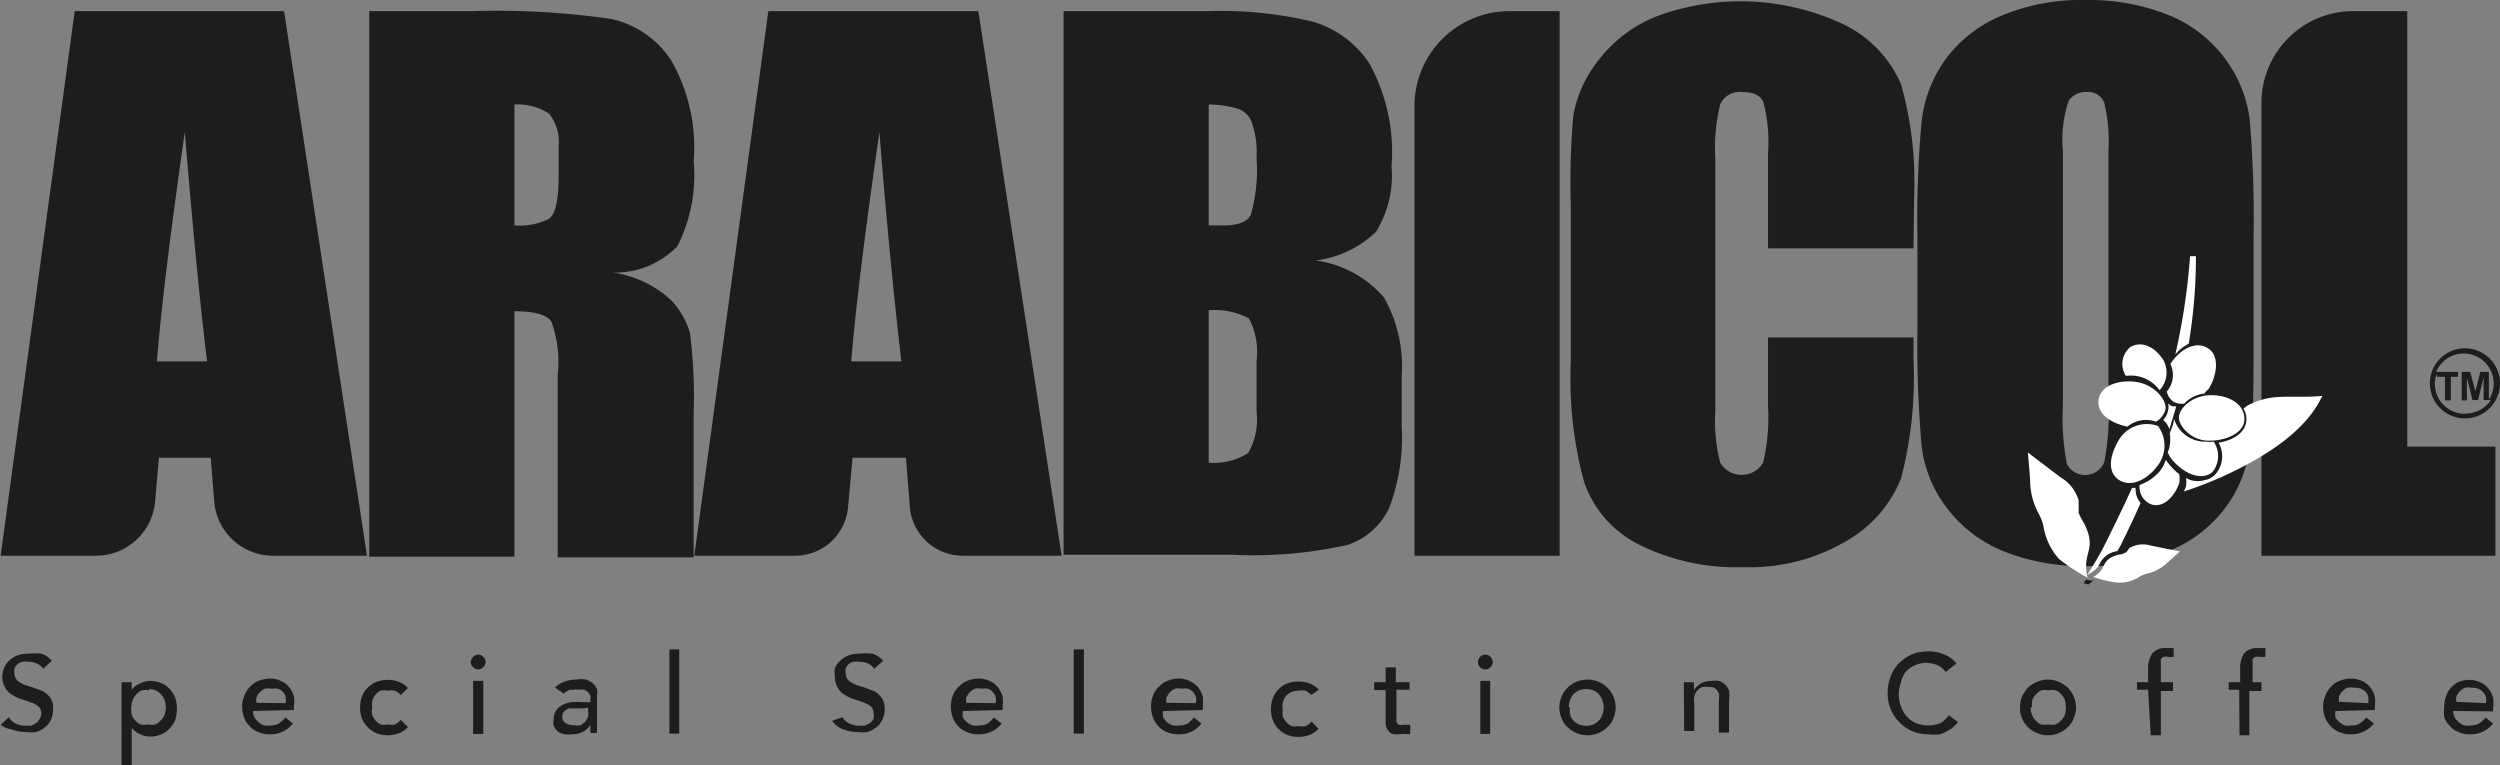
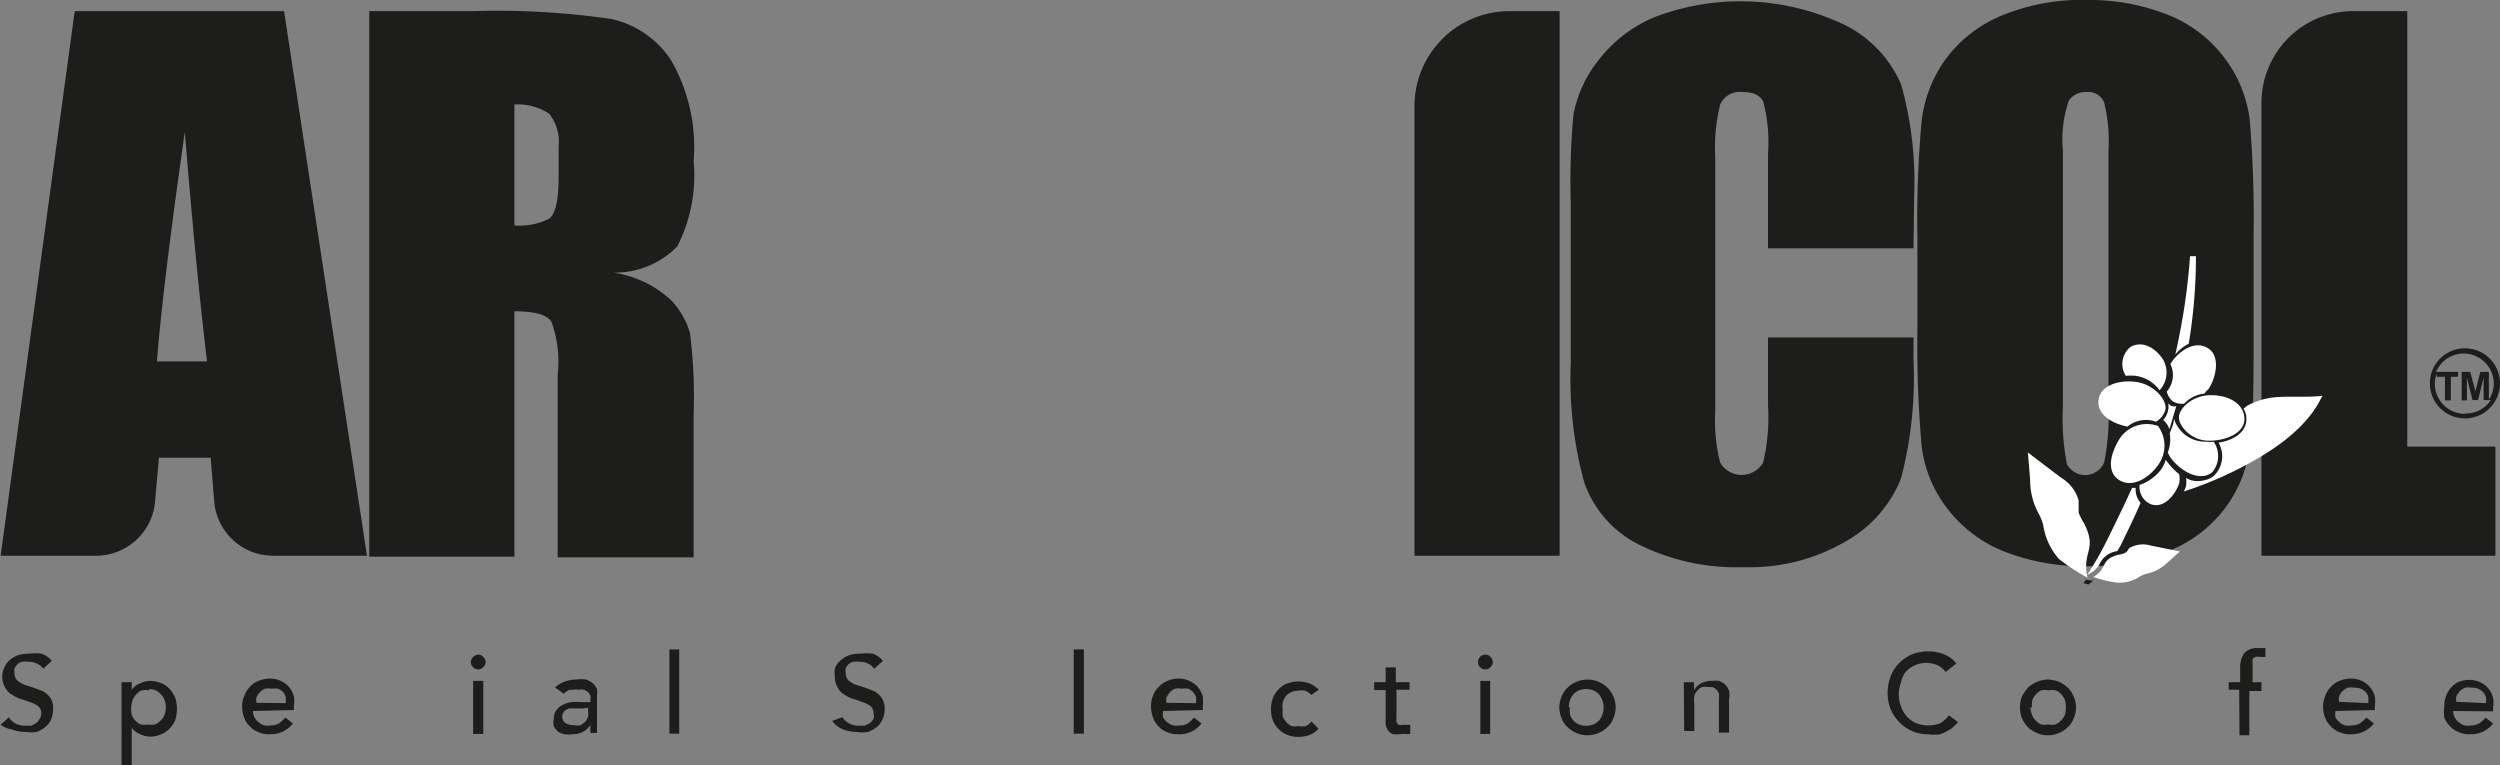
<svg xmlns="http://www.w3.org/2000/svg" id="Capa_1" data-name="Capa 1" viewBox="0 0 76.3 23.36">
  <rect x="0" y="0" width="76.3" height="23.36" fill="#808080" stroke="none" />
  <defs>
    <style>.cls-1{fill:#1d1d1c;}.cls-2{fill:#fff;}</style>
  </defs>
  <path class="cls-1" d="M22.65,18.52l2.53,16.62H22.33a1.8,1.8,0,0,1-1.81-1.64l-.11-1.35H18.83l-.12,1.37a1.81,1.81,0,0,1-1.82,1.62H14l2.26-16.62ZM20.3,29.21c-.23-1.88-.45-4.21-.68-7q-.68,4.77-.85,7Z" transform="translate(-13.98 -18.18)" />
  <path class="cls-1" d="M25.25,18.52h3.14a24.23,24.23,0,0,1,4.25.24A2.94,2.94,0,0,1,34.45,20a5.3,5.3,0,0,1,.7,3.09,4.76,4.76,0,0,1-.5,2.61,2.66,2.66,0,0,1-1.95.8,3.3,3.3,0,0,1,1.77.85,2.47,2.47,0,0,1,.57,1,15.66,15.66,0,0,1,.11,2.46v4.38H31V29.62A3.59,3.59,0,0,0,30.81,28c-.14-.22-.52-.32-1.13-.32v7.49H25.25Zm4.43,2.85v3.69a2,2,0,0,0,1.05-.2c.2-.13.3-.57.3-1.3v-.91a1.39,1.39,0,0,0-.29-1A1.72,1.72,0,0,0,29.68,21.37Z" transform="translate(-13.98 -18.18)" />
-   <path class="cls-1" d="M43.84,18.52l2.54,16.62h-3a1.62,1.62,0,0,1-1.63-1.47l-.12-1.52H40l-.14,1.53a1.62,1.62,0,0,1-1.63,1.46H35.17l2.26-16.62ZM41.49,29.21c-.22-1.88-.45-4.21-.67-7-.46,3.18-.74,5.51-.86,7Z" transform="translate(-13.98 -18.18)" />
-   <path class="cls-1" d="M46.44,18.52h4.42a12.05,12.05,0,0,1,3.18.32,3.1,3.1,0,0,1,1.74,1.29,5.6,5.6,0,0,1,.67,3.12,3.3,3.3,0,0,1-.47,2,3.22,3.22,0,0,1-1.85.88,3.33,3.33,0,0,1,2.09,1.13,4.3,4.3,0,0,1,.54,2.41v1.54a6,6,0,0,1-.39,2.49,2.16,2.16,0,0,1-1.26,1.11,13.19,13.19,0,0,1-3.54.3H46.44Zm4.43,2.85v3.69h.45c.43,0,.71-.1.83-.31A5,5,0,0,0,52.33,23a2.83,2.83,0,0,0-.15-1.1.72.72,0,0,0-.38-.39A3.12,3.12,0,0,0,50.87,21.37Zm0,6.28V32.3a1.93,1.93,0,0,0,1.2-.29,2,2,0,0,0,.26-1.26V29.2a2.21,2.21,0,0,0-.23-1.3A2.19,2.19,0,0,0,50.87,27.65Z" transform="translate(-13.98 -18.18)" />
  <path class="cls-1" d="M61.58,18.52V35.14H57.15V21.39a2.9,2.9,0,0,1,2.94-2.87Z" transform="translate(-13.98 -18.18)" />
  <path class="cls-1" d="M72.38,25.76H67.94V22.87a4.9,4.9,0,0,0-.14-1.57c-.09-.21-.3-.31-.63-.31a.65.65,0,0,0-.69.38A5.52,5.52,0,0,0,66.33,23v7.72a5.21,5.21,0,0,0,.15,1.58.76.76,0,0,0,1.31,0,6,6,0,0,0,.15-1.74V28.48h4.44v.65A12.27,12.27,0,0,1,72,32.78a3.82,3.82,0,0,1-1.65,1.9,5.8,5.8,0,0,1-3.16.81A6.66,6.66,0,0,1,64,34.8a3.36,3.36,0,0,1-1.67-1.9,12,12,0,0,1-.41-3.66V24.38A22.17,22.17,0,0,1,62,21.69,3.79,3.79,0,0,1,62.78,20a4.17,4.17,0,0,1,1.73-1.31,7.37,7.37,0,0,1,5.79.26A3.64,3.64,0,0,1,72,20.75a11,11,0,0,1,.4,3.43Z" transform="translate(-13.98 -18.18)" />
  <path class="cls-1" d="M82.76,28.25c0,1.67,0,2.85-.12,3.55a3.85,3.85,0,0,1-.76,1.9A4,4,0,0,1,80.16,35a6.53,6.53,0,0,1-2.53.46,6.61,6.61,0,0,1-2.46-.44,4.06,4.06,0,0,1-1.75-1.31,3.84,3.84,0,0,1-.79-1.9,35,35,0,0,1-.13-3.59V25.41a32.17,32.17,0,0,1,.13-3.55,4,4,0,0,1,.75-1.9,4.05,4.05,0,0,1,1.73-1.32,6.33,6.33,0,0,1,2.52-.46,6.54,6.54,0,0,1,2.46.43,4,4,0,0,1,1.76,1.31,3.93,3.93,0,0,1,.79,1.9,35.9,35.9,0,0,1,.12,3.59Zm-4.43-5.46a5,5,0,0,0-.13-1.48.52.52,0,0,0-.54-.32.61.61,0,0,0-.54.26,3.68,3.68,0,0,0-.18,1.54v7.76a7.55,7.55,0,0,0,.12,1.79.63.63,0,0,0,1.14-.05,7.63,7.63,0,0,0,.13-1.86Z" transform="translate(-13.98 -18.18)" />
  <path class="cls-1" d="M87.45,18.52V31.81h2.69v3.33H83V21.28a2.8,2.8,0,0,1,2.84-2.76Z" transform="translate(-13.98 -18.18)" />
  <path class="cls-1" d="M14.25,40.07a.53.53,0,0,0,.22.2.75.75,0,0,0,.29.06l.17,0,.15-.08a.35.35,0,0,0,.11-.13.31.31,0,0,0,.05-.17.26.26,0,0,0-.09-.21.66.66,0,0,0-.22-.12l-.29-.1a1,1,0,0,1-.28-.13.58.58,0,0,1-.22-.22.65.65,0,0,1-.09-.37.71.71,0,0,1,.19-.44.92.92,0,0,1,.25-.17,1.08,1.08,0,0,1,.38-.06,1.5,1.5,0,0,1,.37,0,.64.64,0,0,1,.32.22l-.26.24a.45.45,0,0,0-.18-.15.51.51,0,0,0-.25-.06.73.73,0,0,0-.23,0,.28.28,0,0,0-.14.09.28.28,0,0,0-.08.12.5.5,0,0,0,0,.12.32.32,0,0,0,.09.24.91.91,0,0,0,.22.13l.28.09.29.11a.83.83,0,0,1,.22.2.57.57,0,0,1,.08.34.83.83,0,0,1-.06.32.68.68,0,0,1-.18.23.87.87,0,0,1-.27.15,1.13,1.13,0,0,1-.32,0,1.27,1.27,0,0,1-.44-.08A.71.71,0,0,1,14,40.3Z" transform="translate(-13.98 -18.18)" />
  <path class="cls-1" d="M17.69,39H18v.24h0a.5.5,0,0,1,.25-.2.71.71,0,0,1,.31-.08.89.89,0,0,1,.34.07.68.68,0,0,1,.26.18,1,1,0,0,1,.17.27,1.14,1.14,0,0,1,.05.33,1.27,1.27,0,0,1-.05.34.78.78,0,0,1-.17.26.68.68,0,0,1-.26.18.74.74,0,0,1-.34.07.72.72,0,0,1-.32-.08.57.57,0,0,1-.24-.19h0v1.19h-.31Zm.84.25a.51.51,0,0,0-.22,0,.43.43,0,0,0-.17.12.62.62,0,0,0-.11.17A.9.9,0,0,0,18,40a.5.5,0,0,0,.11.17.43.43,0,0,0,.17.12.51.51,0,0,0,.22,0,.54.54,0,0,0,.22,0,.48.48,0,0,0,.16-.12A.39.39,0,0,0,19,40a.68.68,0,0,0,0-.46.45.45,0,0,0-.11-.17.48.48,0,0,0-.16-.12A.54.54,0,0,0,18.53,39.21Z" transform="translate(-13.98 -18.18)" />
  <path class="cls-1" d="M21.7,39.88a.46.46,0,0,0,.05.2.53.53,0,0,0,.12.14.48.48,0,0,0,.17.1.69.69,0,0,0,.2,0,.49.49,0,0,0,.25-.06,1.12,1.12,0,0,0,.2-.18l.23.18a.86.86,0,0,1-.72.33.77.77,0,0,1-.34-.07.61.61,0,0,1-.26-.18.65.65,0,0,1-.17-.26,1,1,0,0,1-.06-.34.72.72,0,0,1,.07-.33.73.73,0,0,1,.17-.27.68.68,0,0,1,.26-.18,1,1,0,0,1,.34-.07.8.8,0,0,1,.36.08.65.65,0,0,1,.24.19.74.74,0,0,1,.14.28,1,1,0,0,1,0,.3v.11Zm1-.24a1.06,1.06,0,0,0,0-.19.44.44,0,0,0-.08-.15.56.56,0,0,0-.15-.1.6.6,0,0,0-.2,0,.52.52,0,0,0-.21,0,.58.58,0,0,0-.15.11.44.44,0,0,0-.1.15.35.35,0,0,0,0,.17Z" transform="translate(-13.98 -18.18)" />
-   <path class="cls-1" d="M26.21,39.39a.46.46,0,0,0-.18-.13.48.48,0,0,0-.22,0,.51.51,0,0,0-.22,0,.44.44,0,0,0-.15.12.5.5,0,0,0-.1.19.76.76,0,0,0,0,.21.54.54,0,0,0,0,.22.59.59,0,0,0,.1.17.61.61,0,0,0,.16.12.54.54,0,0,0,.22,0,.51.51,0,0,0,.22,0,.55.55,0,0,0,.17-.14l.22.22a.67.67,0,0,1-.28.19,1,1,0,0,1-.33.06,1,1,0,0,1-.35-.06.88.88,0,0,1-.44-.44.93.93,0,0,1-.06-.34,1,1,0,0,1,.06-.35.78.78,0,0,1,.17-.26.8.8,0,0,1,.27-.18,1,1,0,0,1,.35-.06.92.92,0,0,1,.33.06.7.7,0,0,1,.28.19Z" transform="translate(-13.98 -18.18)" />
  <path class="cls-1" d="M28.35,38.39a.24.24,0,0,1,.23-.23.18.18,0,0,1,.15.07.2.2,0,0,1,.07.16.24.24,0,0,1-.22.22.2.2,0,0,1-.16-.07A.18.18,0,0,1,28.35,38.39Zm.07.57h.31v1.62h-.31Z" transform="translate(-13.98 -18.18)" />
  <path class="cls-1" d="M30.92,39.16a.92.92,0,0,1,.3-.18,1.06,1.06,0,0,1,.34-.06,1,1,0,0,1,.31,0,.72.72,0,0,1,.21.12.52.52,0,0,1,.12.17.65.65,0,0,1,0,.2v1c0,.05,0,.09,0,.14H32a2.09,2.09,0,0,1,0-.25h0a.55.55,0,0,1-.24.22.66.66,0,0,1-.32.07.78.78,0,0,1-.22,0A.51.51,0,0,1,31,40.5a.61.61,0,0,1-.12-.16.46.46,0,0,1,0-.21.44.44,0,0,1,.07-.26.53.53,0,0,1,.19-.17.77.77,0,0,1,.28-.09,1.9,1.9,0,0,1,.35,0H32v-.07a.5.5,0,0,0,0-.12.41.41,0,0,0-.07-.11.42.42,0,0,0-.12-.08.47.47,0,0,0-.17,0,.41.41,0,0,0-.16,0l-.12,0-.1.06-.08.06Zm.87.64h-.23l-.2,0a.35.35,0,0,0-.16.09.25.25,0,0,0-.06.16.23.23,0,0,0,.1.2.44.44,0,0,0,.25.06.48.48,0,0,0,.22,0l.14-.11a1.09,1.09,0,0,0,.08-.15,1,1,0,0,0,0-.17v-.1Z" transform="translate(-13.98 -18.18)" />
  <path class="cls-1" d="M34.41,38h.3v2.57h-.3Z" transform="translate(-13.98 -18.18)" />
  <path class="cls-1" d="M39.69,40.07a.55.55,0,0,0,.23.2.71.71,0,0,0,.28.06l.17,0,.16-.08a.47.47,0,0,0,.11-.13.31.31,0,0,0,0-.17.29.29,0,0,0-.08-.21.78.78,0,0,0-.22-.12l-.29-.1a.9.9,0,0,1-.28-.13.52.52,0,0,1-.22-.22.65.65,0,0,1-.09-.37.6.6,0,0,1,0-.22.54.54,0,0,1,.15-.22.79.79,0,0,1,.25-.17,1,1,0,0,1,.37-.06,1.58,1.58,0,0,1,.38,0,.69.69,0,0,1,.32.22l-.27.24a.5.5,0,0,0-.17-.15.55.55,0,0,0-.26-.06.67.67,0,0,0-.22,0,.32.32,0,0,0-.22.21.27.27,0,0,0,0,.12.32.32,0,0,0,.09.24.91.91,0,0,0,.22.13l.29.09.28.11a.7.7,0,0,1,.22.2.57.57,0,0,1,.09.34.68.68,0,0,1-.07.32.66.66,0,0,1-.17.23,1.17,1.17,0,0,1-.27.15,1.14,1.14,0,0,1-.33,0,1.22,1.22,0,0,1-.43-.08.71.71,0,0,1-.33-.26Z" transform="translate(-13.98 -18.18)" />
-   <path class="cls-1" d="M43.37,39.88a.45.45,0,0,0,0,.2.55.55,0,0,0,.3.24.64.64,0,0,0,.2,0,.49.49,0,0,0,.25-.06.81.81,0,0,0,.19-.18l.24.18a.86.86,0,0,1-.72.33.74.74,0,0,1-.34-.07.71.71,0,0,1-.27-.18.76.76,0,0,1-.16-.26,1,1,0,0,1-.06-.34.88.88,0,0,1,.06-.33.75.75,0,0,1,.18-.27.68.68,0,0,1,.26-.18.88.88,0,0,1,.33-.07.81.81,0,0,1,.37.08.65.65,0,0,1,.24.19.92.92,0,0,1,.14.28,1,1,0,0,1,0,.3v.11Zm1-.24a.58.58,0,0,0,0-.19.46.46,0,0,0-.09-.15.39.39,0,0,0-.14-.1.64.64,0,0,0-.2,0,.46.46,0,0,0-.21,0,.91.91,0,0,0-.16.11l-.1.15a.51.51,0,0,0,0,.17Z" transform="translate(-13.98 -18.18)" />
  <path class="cls-1" d="M46.75,38h.31v2.57h-.31Z" transform="translate(-13.98 -18.18)" />
  <path class="cls-1" d="M49.48,39.88a.45.45,0,0,0,0,.2.55.55,0,0,0,.3.24.64.64,0,0,0,.2,0,.49.49,0,0,0,.25-.06,1.07,1.07,0,0,0,.19-.18l.23.18a.84.84,0,0,1-.71.33.81.81,0,0,1-.35-.07.68.68,0,0,1-.26-.18.76.76,0,0,1-.16-.26,1,1,0,0,1-.06-.34.88.88,0,0,1,.06-.33.64.64,0,0,1,.18-.27.68.68,0,0,1,.26-.18.88.88,0,0,1,.33-.07.74.74,0,0,1,.36.08.79.79,0,0,1,.25.19.92.92,0,0,1,.14.28,1.54,1.54,0,0,1,0,.3v.11Zm1-.24a.58.58,0,0,0,0-.19.46.46,0,0,0-.09-.15.5.5,0,0,0-.14-.1.64.64,0,0,0-.2,0,.46.46,0,0,0-.21,0,.64.64,0,0,0-.16.11l-.1.15a.51.51,0,0,0,0,.17Z" transform="translate(-13.98 -18.18)" />
  <path class="cls-1" d="M54,39.39a.68.68,0,0,0-.18-.13.51.51,0,0,0-.22,0,.51.51,0,0,0-.38.17.66.66,0,0,0-.09.19.52.52,0,0,0,0,.21.78.78,0,0,0,0,.22.62.62,0,0,0,.11.17.48.48,0,0,0,.16.12.49.49,0,0,0,.21,0,.56.56,0,0,0,.23,0,.7.7,0,0,0,.17-.14l.21.22a.7.7,0,0,1-.27.19,1,1,0,0,1-.34.06.93.93,0,0,1-.34-.06.8.8,0,0,1-.27-.18.78.78,0,0,1-.17-.26.93.93,0,0,1-.06-.34,1,1,0,0,1,.06-.35.78.78,0,0,1,.17-.26.64.64,0,0,1,.27-.18.9.9,0,0,1,.34-.06,1,1,0,0,1,.34.06.77.77,0,0,1,.28.19Z" transform="translate(-13.98 -18.18)" />
  <path class="cls-1" d="M57,39.23H56.6v.87a.35.35,0,0,0,0,.11.16.16,0,0,0,.07.09.23.23,0,0,0,.13,0h.11l.11,0v.28a.46.46,0,0,1-.14,0h-.14a.68.68,0,0,1-.27,0,.35.35,0,0,1-.14-.13.49.49,0,0,1-.06-.17c0-.07,0-.13,0-.2v-.84h-.35V39h.35v-.45h.31V39H57Z" transform="translate(-13.98 -18.18)" />
  <path class="cls-1" d="M59.09,38.39a.23.23,0,0,1,.06-.16.21.21,0,0,1,.16-.07.2.2,0,0,1,.16.07.24.24,0,0,1,.07.16.21.21,0,0,1-.07.15.2.2,0,0,1-.16.07.21.21,0,0,1-.16-.07A.2.2,0,0,1,59.09,38.39Zm.07.57h.3v1.62h-.3Z" transform="translate(-13.98 -18.18)" />
  <path class="cls-1" d="M61.57,39.77a.88.88,0,0,1,.07-.33.8.8,0,0,1,.18-.27.87.87,0,0,1,1.22,0,.8.8,0,0,1,.18.27.81.81,0,0,1,0,.66.64.64,0,0,1-.18.27.87.87,0,0,1-1.22,0,.64.64,0,0,1-.18-.27A.88.88,0,0,1,61.57,39.77Zm.33,0a.59.59,0,0,0,0,.23.48.48,0,0,0,.1.17.52.52,0,0,0,.17.12.62.62,0,0,0,.44,0,.52.52,0,0,0,.17-.12.48.48,0,0,0,.1-.17.63.63,0,0,0-.1-.63.52.52,0,0,0-.17-.12.63.63,0,0,0-.44,0,.52.52,0,0,0-.17.12.6.6,0,0,0-.14.4Z" transform="translate(-13.98 -18.18)" />
  <path class="cls-1" d="M65.37,39h.31v.25h0a.53.53,0,0,1,.21-.21.67.67,0,0,1,.33-.08.85.85,0,0,1,.22,0,.52.52,0,0,1,.19.11.52.52,0,0,1,.12.19.78.78,0,0,1,0,.28v1h-.31v-1a.58.58,0,0,0,0-.19.35.35,0,0,0-.08-.13.35.35,0,0,0-.12-.07l-.13,0a.48.48,0,0,0-.18,0,.33.33,0,0,0-.14.1.4.4,0,0,0-.1.17.78.78,0,0,0,0,.24v.83h-.31Z" transform="translate(-13.98 -18.18)" />
  <path class="cls-1" d="M73.36,38.69a.64.64,0,0,0-.25-.21,1,1,0,0,0-.33-.07.91.91,0,0,0-.37.08.83.83,0,0,0-.28.21A.87.87,0,0,0,72,39a1.22,1.22,0,0,0-.07.38,1,1,0,0,0,.07.36.87.87,0,0,0,.17.3.78.78,0,0,0,.29.21,1,1,0,0,0,.74,0,.85.85,0,0,0,.26-.24l.28.21a.91.91,0,0,1-.1.1.54.54,0,0,1-.18.14,1.13,1.13,0,0,1-.27.13,1.3,1.3,0,0,1-.36,0,1.19,1.19,0,0,1-.91-.4,1.18,1.18,0,0,1-.25-.4,1.33,1.33,0,0,1-.08-.45,1.44,1.44,0,0,1,.09-.51,1.15,1.15,0,0,1,.26-.41,1.36,1.36,0,0,1,.39-.27,1.44,1.44,0,0,1,.51-.09,1.27,1.27,0,0,1,.47.09.88.88,0,0,1,.38.28Z" transform="translate(-13.98 -18.18)" />
  <path class="cls-1" d="M75.63,39.77a.88.88,0,0,1,.06-.33,1.27,1.27,0,0,1,.18-.27.9.9,0,0,1,.28-.18.88.88,0,0,1,.33-.07.94.94,0,0,1,.34.07,1,1,0,0,1,.27.18.8.8,0,0,1,.18.27.81.81,0,0,1,0,.66.64.64,0,0,1-.18.27.8.8,0,0,1-.27.18.77.77,0,0,1-.34.07.72.72,0,0,1-.33-.07.75.75,0,0,1-.28-.18.91.91,0,0,1-.18-.27A.88.88,0,0,1,75.63,39.77Zm.32,0A.59.59,0,0,0,76,40a.39.39,0,0,0,.11.17.48.48,0,0,0,.16.12.54.54,0,0,0,.22,0,.51.51,0,0,0,.22,0,.43.43,0,0,0,.17-.12A.5.5,0,0,0,77,40a.9.9,0,0,0,0-.46.62.62,0,0,0-.11-.17.43.43,0,0,0-.17-.12.51.51,0,0,0-.22,0,.54.54,0,0,0-.22,0,.48.48,0,0,0-.16.12.45.45,0,0,0-.11.17A.59.59,0,0,0,76,39.77Z" transform="translate(-13.98 -18.18)" />
-   <path class="cls-1" d="M79.54,39.23H79.2V39h.34V38.6a.81.81,0,0,1,.13-.48.51.51,0,0,1,.42-.16h.11l.12,0,0,.27-.09,0h-.08a.26.26,0,0,0-.14,0,.18.18,0,0,0-.08.07.36.36,0,0,0,0,.11c0,.05,0,.1,0,.15V39h.37v.27h-.37v1.35h-.31Z" transform="translate(-13.98 -18.18)" />
  <path class="cls-1" d="M82.32,39.23H82V39h.35V38.6a.81.81,0,0,1,.12-.48.52.52,0,0,1,.43-.16H83l.12,0,0,.27-.08,0h-.09a.29.29,0,0,0-.14,0,.18.18,0,0,0-.08.07.36.36,0,0,0,0,.11V39H83v.27h-.37v1.35h-.3Z" transform="translate(-13.98 -18.18)" />
  <path class="cls-1" d="M85.26,39.88a.46.46,0,0,0,0,.2.53.53,0,0,0,.12.14.59.59,0,0,0,.17.1.69.69,0,0,0,.2,0,.49.49,0,0,0,.25-.06,1.12,1.12,0,0,0,.2-.18l.23.18a.86.86,0,0,1-.72.33.77.77,0,0,1-.34-.07.68.68,0,0,1-.26-.18.78.78,0,0,1-.17-.26,1,1,0,0,1-.06-.34.88.88,0,0,1,.07-.33.73.73,0,0,1,.17-.27.68.68,0,0,1,.26-.18,1,1,0,0,1,.34-.07.8.8,0,0,1,.36.08.65.65,0,0,1,.24.19.74.74,0,0,1,.14.28,1,1,0,0,1,0,.3v.11Zm1-.24a1.06,1.06,0,0,0,0-.19.31.31,0,0,0-.08-.15.44.44,0,0,0-.35-.13.52.52,0,0,0-.21,0,.58.58,0,0,0-.15.11.44.44,0,0,0-.1.15.35.35,0,0,0,0,.17Z" transform="translate(-13.98 -18.18)" />
  <path class="cls-1" d="M88.85,39.88a.46.46,0,0,0,.05.2.53.53,0,0,0,.12.14.59.59,0,0,0,.17.1.76.76,0,0,0,.21,0,.48.48,0,0,0,.24-.06.86.86,0,0,0,.2-.18l.23.18a.85.85,0,0,1-.71.33.78.78,0,0,1-.35-.07.68.68,0,0,1-.26-.18.78.78,0,0,1-.17-.26,1.27,1.27,0,0,1,0-.34.88.88,0,0,1,.06-.33.73.73,0,0,1,.17-.27A.71.71,0,0,1,89,39a.88.88,0,0,1,.33-.07.8.8,0,0,1,.36.08.65.65,0,0,1,.24.19.74.74,0,0,1,.14.28,1,1,0,0,1,0,.3v.11Zm1-.24a.58.58,0,0,0,0-.19.46.46,0,0,0-.09-.15.44.44,0,0,0-.35-.13.45.45,0,0,0-.2,0,.5.5,0,0,0-.16.11.65.65,0,0,0-.1.15.35.35,0,0,0,0,.17Z" transform="translate(-13.98 -18.18)" />
  <path class="cls-1" d="M89.21,28.81a1.07,1.07,0,1,0,1.07,1.07A1.07,1.07,0,0,0,89.21,28.81Zm0,2a.92.92,0,0,1-.92-.92.77.77,0,0,1,.06-.3v.09h.25v.72h.18v-.72H89v-.15h-.67a.91.91,0,0,1,.84-.56.92.92,0,0,1,.92.92.91.91,0,0,1-.15.49v-.85h-.26l-.15.59-.16-.59h-.26v.87h.16V29.7l.17.69h.17l.17-.69v.69H90A.92.92,0,0,1,89.21,30.8Z" transform="translate(-13.98 -18.18)" />
  <polygon class="cls-1" points="63.66 17.69 63.83 17.72 63.9 17.71 63.74 17.84 63.59 17.8 63.66 17.69" />
  <path class="cls-2" d="M76.34,34.21a1.62,1.62,0,0,0-.17-.41,2.14,2.14,0,0,1-.23-.94c0-.09-.07-.87-.07-.87l1,.76a1.2,1.2,0,0,1,.55.7c0,.13,0,.25,0,.38a2.06,2.06,0,0,0,.17.33c.41.82-.08.84.1,1.65a5.91,5.91,0,0,1-.87-.57A2,2,0,0,1,76.34,34.21Z" transform="translate(-13.98 -18.18)" />
  <path class="cls-2" d="M79.31,35.76a1.22,1.22,0,0,1,.27-.09,1.33,1.33,0,0,0,.53-.3l.4-.36-.89-.18a.82.82,0,0,0-.6.05c-.07,0-.09.12-.16.16a.56.56,0,0,1-.23.07c-.57.16-.31.41-.76.68a3.59,3.59,0,0,0,.72.17A1.09,1.09,0,0,0,79.31,35.76Z" transform="translate(-13.98 -18.18)" />
  <path class="cls-2" d="M80.78,28.67A16.25,16.25,0,0,0,81,26h-.18a19.65,19.65,0,0,1-.45,3A1.27,1.27,0,0,1,80.78,28.67Z" transform="translate(-13.98 -18.18)" />
  <path class="cls-2" d="M81.38,31.63c-.51,0-.91-.44-.9-.72s.43-.68,1-.67,1,.29,1,.73S81.89,31.64,81.38,31.63Z" transform="translate(-13.98 -18.18)" />
  <path class="cls-2" d="M80.16,32.32a1,1,0,0,1-.08-.11,1,1,0,0,1-.3.47,1.36,1.36,0,0,1-.5.3.57.57,0,0,0,.35.59c.36.13.71-.22.86-.64a.9.9,0,0,0,0-.28A1.6,1.6,0,0,1,80.16,32.32Z" transform="translate(-13.98 -18.18)" />
  <path class="cls-2" d="M78.69,31.54a1,1,0,0,1,1.15-.36,1,1,0,0,1,0,1.2c-.31.43-.82.7-1.2.44S78.39,32,78.69,31.54Z" transform="translate(-13.98 -18.18)" />
  <path class="cls-2" d="M79.2,29.84c-.53-.08-1.1.09-1.17.53s.38.73.88.83a.89.89,0,0,1,.87-.15.62.62,0,0,0,.29-.37C80.12,30.39,79.74,29.93,79.2,29.84Z" transform="translate(-13.98 -18.18)" />
  <path class="cls-2" d="M83.36,30.31a2.23,2.23,0,0,0-.79.25l-.12.09a.57.57,0,0,1,.09.32c0,.41-.4.65-.85.72a.83.83,0,0,1-.13,1,.57.57,0,0,1-.28.14.79.79,0,0,1-.45,0l-.13-.06a1,1,0,0,1,0,.24.87.87,0,0,1-.07.17,11.47,11.47,0,0,0,2.24-1c1.73-1,1.93-1.9,2-1.92C84.32,30.32,83.79,30.26,83.36,30.31Z" transform="translate(-13.98 -18.18)" />
  <path class="cls-2" d="M81.35,28.8c-.37-.23-.86.06-1.13.49h0a.77.77,0,0,1-.11.84.54.54,0,0,0,.2.31.56.56,0,0,0,.33.06,1,1,0,0,1,.63-.31c0-.05.09-.1.13-.16C81.66,29.6,81.72,29,81.35,28.8Z" transform="translate(-13.98 -18.18)" />
  <path class="cls-2" d="M80,29.16c-.23-.36-.63-.6-1-.39a.67.67,0,0,0-.14.88,1.37,1.37,0,0,1,.29,0,1.08,1.08,0,0,1,.74.44A.79.79,0,0,0,80,29.16Z" transform="translate(-13.98 -18.18)" />
  <path class="cls-2" d="M80.23,30.56l-.08-.07a.41.41,0,0,1,0,.21A.6.6,0,0,1,80,31a.58.58,0,0,1,.19.28l.21-.7A.33.33,0,0,1,80.23,30.56Z" transform="translate(-13.98 -18.18)" />
  <path class="cls-2" d="M81.54,31.66a.74.74,0,0,1-.21,0,1,1,0,0,1-1-.7h0c0,.15-.08.3-.13.45a1.07,1.07,0,0,1-.06.58,1.09,1.09,0,0,0,.14.23c.35.41.88.65,1.22.37A.77.77,0,0,0,81.54,31.66Z" transform="translate(-13.98 -18.18)" />
  <path class="cls-2" d="M79.16,33.07l-.11,0c-.23.51-.47,1-.73,1.53s-.41.76-.64,1.13l.12-.07a.65.65,0,0,0,.27-.29A.7.7,0,0,1,78.6,35h0l.1-.17c.21-.43.42-.86.61-1.3A.65.65,0,0,1,79.16,33.07Z" transform="translate(-13.98 -18.18)" />
</svg>